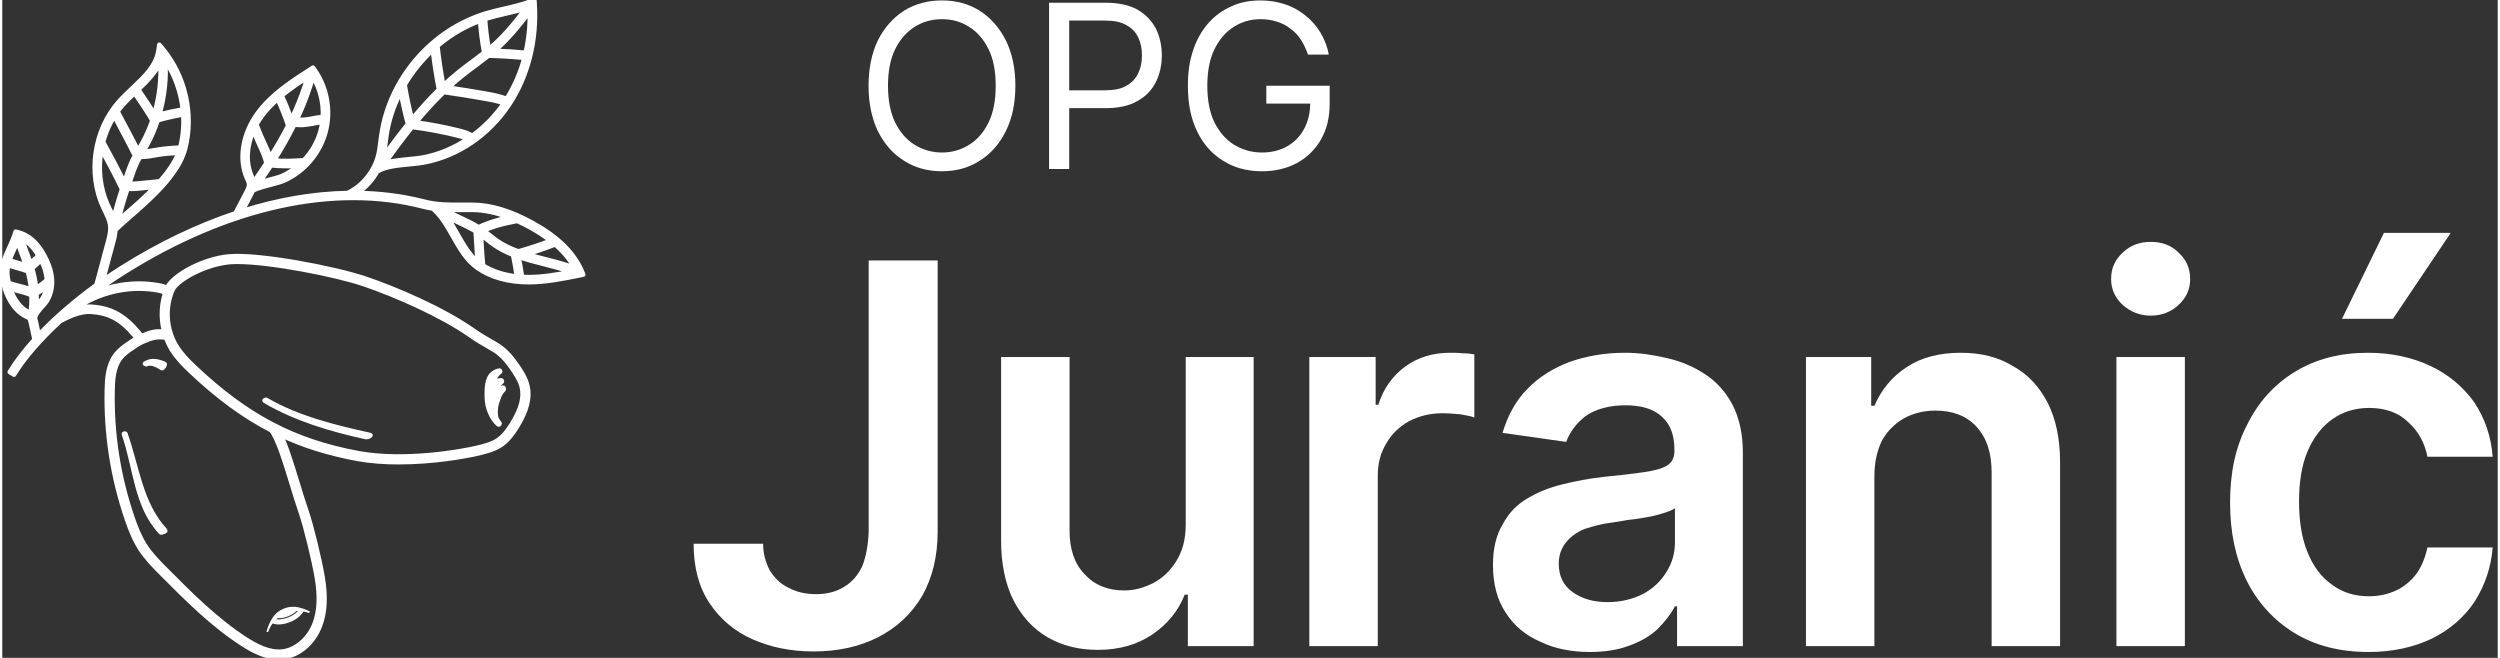
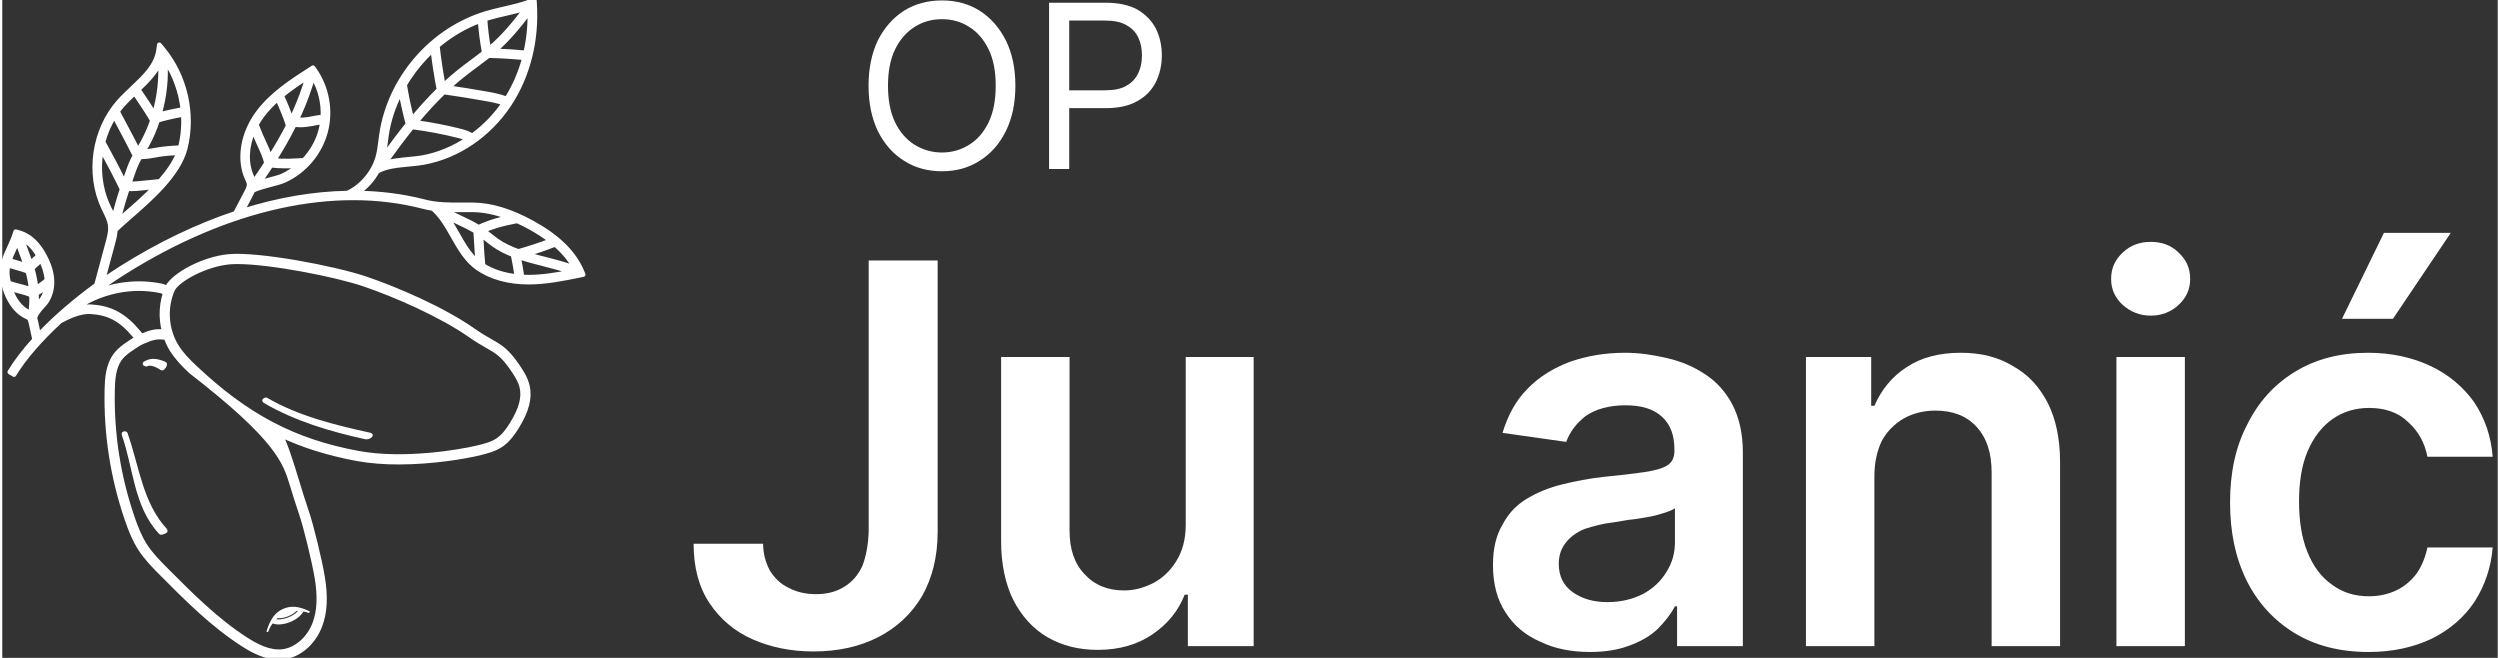
<svg xmlns="http://www.w3.org/2000/svg" width="114px" height="30px" viewBox="0 0 220 58" version="1.1" xml:space="preserve" style="fill-rule:evenodd;clip-rule:evenodd;stroke-linejoin:round;stroke-miterlimit:2;">
  <rect x="0" y="0" width="220" height="58" fill="#333333" stroke="none" />
  <g transform="matrix(0.058,0,0,0.058,0,0)">
    <g>
      <g>
        <path d="M799.752,421.291C796.453,421.291 793.245,421.177 790.037,420.995C788.649,411.462 786.715,400.269 784.758,390.372C797.477,394.763 810.673,398.13 823.686,401.429C837.428,404.933 851.489,408.55 864.73,413.328C843.435,417.56 821.616,421.291 799.797,421.291L799.752,421.291ZM691.636,355.494C686.608,346.643 681.443,337.656 675.483,329.329C680.966,332.173 686.563,334.812 692.114,337.406C701.442,341.797 710.998,346.37 719.621,351.603C719.939,356.54 720.235,361.614 720.531,366.733C721.1,377.108 721.782,387.664 722.692,397.925C709.587,387.118 700.805,371.738 691.636,355.494ZM700.009,318.954C705.014,318.909 709.997,318.886 714.911,318.932C732.476,319.114 750.79,322.982 770.288,330.49C762.598,332.15 755.182,333.993 749.039,335.882C739.528,338.794 731.338,341.934 724.035,345.437C714.934,339.863 705.014,335.131 695.322,330.558C687.223,326.758 678.941,322.822 671.274,318.454C680.92,318.977 690.544,319.023 700.009,318.954ZM833.606,365.959C817.134,372.239 800.275,377.813 784.395,382.181C772.473,377.881 761.097,372.58 750.995,365.413C747.628,363.002 744.397,360.408 741.189,357.814C738.05,355.289 734.819,352.741 731.452,350.329C737.367,347.758 743.897,345.369 751.246,343.117C760.05,340.409 771.472,337.77 782.734,335.745C789.15,338.657 795.657,341.865 802.368,345.551C814.199,352.081 824.506,358.861 833.606,365.959ZM728.084,366.301C727.879,363.093 727.698,359.976 727.493,356.813C730.542,359.02 733.545,361.386 736.457,363.707C739.779,366.392 743.146,369.076 746.627,371.556C755.796,378.131 765.897,383.114 776.431,387.255C778.502,397.356 780.686,409.756 782.279,420.313C762.553,418.243 745.08,412.577 730.792,403.636C729.541,391.623 728.767,378.791 728.084,366.301ZM869.918,407.208C855.561,401.839 840.363,397.857 825.552,394.103C816.065,391.691 806.486,389.257 797.09,386.413C811.31,382.158 826.007,377.085 840.363,371.488C853.286,382.591 863.069,394.467 869.918,407.208ZM40.008,474.439L39.075,473.984C26.494,467.886 17.325,453.78 12.206,438.833C15.778,439.902 19.463,440.903 23.104,441.859C30.498,443.77 38.097,445.795 44.49,448.684C44.832,457.83 44.376,467.045 43.125,476.1C42.079,475.486 41.009,474.894 40.008,474.439ZM17.825,379.064C19.577,375.31 21.284,371.42 22.921,367.415C24.014,370.35 25.128,373.353 26.243,376.334C28.45,382.25 30.634,388.142 32.614,393.694C33.729,396.833 34.843,400.041 35.936,403.272C31.749,401.907 27.153,400.587 22.58,399.313C18.303,398.107 14.299,396.97 10.818,395.832C12.729,390.19 15.231,384.707 17.825,379.064ZM55.161,388.529L42.988,399.745L42.784,399.95C41.783,396.97 40.759,394.035 39.712,391.123C37.756,385.571 35.549,379.633 33.319,373.695C31.999,370.123 30.703,366.596 29.429,363.115C39.371,367.711 47.766,376.016 55.161,388.529ZM67.856,425.659C63.169,429.96 57.436,434.169 51.315,437.809C50.337,428.39 48.563,419.061 45.969,410.006C45.81,409.438 45.628,408.914 45.469,408.368C46.106,407.39 46.993,406.389 48.153,405.297L58.892,395.377C59.506,396.628 60.166,397.789 60.758,399.086C63.738,405.479 67.219,415.057 67.856,425.659ZM61.008,453.94C59.984,455.555 57.982,457.762 55.889,460.083C54.615,461.516 53.25,463.04 51.907,464.633C52.271,458.445 52.294,452.233 51.975,446.045C57.458,443.042 62.76,439.561 67.492,435.852C66.696,441.881 64.716,448.024 61.008,453.94ZM9.748,430.255C8.656,425.546 7.86,420.859 7.632,416.491C7.382,411.804 7.883,407.413 8.793,403.135C12.297,404.25 16.278,405.411 20.533,406.594C27.085,408.436 33.774,410.348 38.757,412.282C41.351,421.382 43.034,430.779 43.921,440.243C37.915,437.9 31.385,436.193 24.992,434.533C19.896,433.19 15.095,431.962 10.636,430.437C10.363,430.324 10.044,430.324 9.748,430.255ZM163.231,317.908C162.389,316.202 161.57,314.518 160.773,312.812C148.328,286.238 145.303,255.796 150.695,226.947C161.957,247.674 172.741,267.945 182.137,287.512C177.291,302.118 172.877,317.021 169.396,332.15C167.735,327.191 165.483,322.481 163.231,317.908ZM183.093,159.443C188.621,153.232 194.946,147.203 201.157,141.333L203.683,145.064C211.896,157.213 221.111,170.887 228.209,182.923C224.068,195.072 219.017,206.698 212.988,217.323C211.35,220.213 209.644,223.057 207.937,225.901C207.391,226.811 206.845,227.766 206.3,228.676C199.861,215.913 192.58,202.193 185.414,188.793C181.864,182.126 178.406,175.642 175.153,169.431C177.655,165.996 180.249,162.628 183.093,159.443ZM240.154,94.192C242.088,119.628 238.789,147.294 231.19,173.231C224.614,162.537 216.924,151.139 209.94,140.832L206.709,136.032C219.996,123.427 233.055,110.3 240.154,94.192ZM247.502,91.803C262.382,113.94 271.597,139.831 274.509,166.382C262.951,168.316 250.301,171.092 238.766,174.232C246.57,147.112 249.755,118.24 247.502,91.803ZM270.755,223.534C270.686,223.853 270.55,224.171 270.459,224.49C260.471,224.808 246.934,225.764 235.876,227.652L231.144,228.471C225.206,229.541 219.518,230.496 213.899,230.701L214.422,229.791C216.174,226.902 217.903,223.989 219.586,221.054C226.23,209.315 231.713,196.323 236.15,182.809C248.344,179.282 262.45,176.097 275.146,173.959C276.215,190.59 274.85,207.358 270.755,223.534ZM198.427,242.896C194.514,250.973 191.602,259.482 188.781,267.718C187.711,270.88 186.619,274.111 185.55,277.319C175.721,257.366 164.687,236.798 153.22,215.753C156.951,201.875 162.662,188.565 170.307,176.484C173.037,181.626 175.835,186.927 178.747,192.342C186.71,207.29 194.901,222.693 201.794,236.571C200.634,238.664 199.474,240.735 198.427,242.896ZM211.874,238.368C218.858,238.368 225.752,237.14 232.487,235.934L237.128,235.115C245.386,233.704 257.013,232.612 267.956,232.157C262.268,247.128 251.916,261.78 239.722,275.635C235.035,276.068 229.643,276.614 224.159,277.183C218.153,277.774 212.124,278.388 207.209,278.843C202.431,279.276 197.54,279.731 192.853,279.299C193.9,276.25 194.924,273.178 195.948,270.152C198.701,262.144 201.522,253.839 205.23,246.195C206.527,243.51 207.983,240.826 209.485,238.209C210.281,238.232 211.077,238.368 211.874,238.368ZM188.849,324.119C184.344,328.032 180.294,331.604 176.495,335.017C180.203,318.636 185.095,302.46 190.396,286.579C192.58,286.875 194.742,287.057 196.903,287.057C200.703,287.057 204.411,286.693 207.892,286.374C212.852,285.897 218.881,285.305 224.933,284.691C227.345,284.44 229.734,284.213 232.077,283.963C217.971,298.774 202.318,312.402 188.849,324.119ZM381.692,198.417L385.354,207.426C387.152,211.817 389.199,216.231 391.247,220.69C395.365,229.518 399.551,238.641 401.599,247.833C395.229,257.684 388.722,267.286 382.192,276.728C381.578,274.02 380.599,271.472 379.576,269.242L378.916,267.809C369.883,247.628 371.226,222.192 381.692,198.417ZM395.365,175.164C402.236,166.064 410.131,157.942 418.617,150.433C424.692,163.584 430.152,177.121 434.748,190.863C426.262,207.517 416.888,223.58 407.105,239.142C404.693,231.702 401.394,224.513 398.118,217.482C396.116,213.182 394.114,208.882 392.362,204.582L386.196,189.407C388.881,184.515 391.907,179.738 395.365,175.164ZM487.259,178.441C482.344,178.008 477.544,178.941 472.88,179.92L469.922,180.511C461.436,182.172 454.588,182.627 447.466,182.081C454.497,167.224 460.867,151.935 466.123,136.077L467.101,133.12C468.876,127.682 470.559,122.495 472.857,117.648C483.596,135.963 488.624,157.327 487.259,178.441ZM439.367,181.444C434.998,169.181 430.13,157.077 424.647,145.314C437.387,134.803 451.243,125.498 465.121,116.534C463.074,121.221 461.436,126.021 459.889,130.753L458.956,133.688C453.495,150.16 446.784,166.018 439.367,181.444ZM458.433,243.715L444.85,244.375C442.233,244.511 439.64,244.671 437.023,244.739C429.015,245.012 420.983,244.648 412.998,243.943C424.078,226.424 434.566,208.223 443.94,189.27C446.943,189.612 449.923,189.908 452.881,189.908C458.683,189.908 464.621,189.27 471.378,187.951L474.45,187.314C478.682,186.427 482.708,185.653 486.485,185.971C485.916,190.203 485.143,194.435 484.028,198.576C479.478,215.571 470.446,231.042 458.433,243.715ZM426.125,267.172C421.347,269.356 413.726,271.358 405.649,273.451C400.598,274.794 395.502,276.159 390.747,277.638C396.707,268.969 402.623,260.164 408.447,251.178C415.773,251.974 423.19,252.406 430.607,252.406C432.837,252.406 435.067,252.383 437.274,252.315C439.936,252.224 442.597,252.088 445.237,251.951L450.014,251.701C442.78,257.867 434.794,263.168 426.125,267.172ZM583.953,205.515C587.32,182.513 594.942,160.217 605.749,139.467C608.684,155.848 612.461,172.753 616.715,188.497C603.36,205.06 590.756,222.056 578.652,238.869C580.631,231.042 581.701,223.011 582.656,215.23C583.066,211.977 583.453,208.746 583.953,205.515ZM654.415,75.922C656.758,95.557 660.125,117.33 663.834,136.259C649.25,150.502 635.599,165.7 622.676,181.353C618.217,164.244 614.349,146.02 611.573,128.865C623.131,109.276 637.647,91.348 654.415,75.922ZM737.868,27.552C746.854,24.868 756.205,22.706 765.238,20.613C775.431,18.27 785.828,15.812 795.998,12.604C779.093,35.106 760.778,57.425 740.689,73.715C740.279,74.079 739.801,74.398 739.369,74.762C736.616,59.04 734.66,43.387 733.75,28.963C735.115,28.508 736.48,27.962 737.868,27.552ZM795.497,80.29C780.117,78.857 763.804,77.81 748.174,77.264C767.74,60.769 785.509,39.156 801.913,17.337C802.368,38.86 800.207,60.019 795.497,80.29ZM670.363,130.071C666.723,110.709 663.424,88.959 661.308,69.825C680.693,53.375 702.671,40.202 726.333,31.511C727.402,46.845 729.541,63.454 732.612,80.04C727.265,84.158 721.919,88.208 716.618,92.144C708.996,97.786 701.124,103.633 693.57,109.708C685.539,116.147 677.894,123.018 670.363,130.071ZM766.716,150.343C756.387,146.315 745.262,144.245 736.207,142.63C716.891,139.217 697.392,136.1 678.008,133.256C684.606,127.159 691.318,121.221 698.325,115.601C705.742,109.617 713.569,103.815 721.122,98.219C727.083,93.805 733.135,89.232 739.119,84.568C756.774,84.954 775.931,86.092 793.791,87.73C787.876,110.209 778.684,131.299 766.716,150.343ZM714.365,206.471C708.677,202.671 702.102,200.669 695.231,198.94C673.367,193.411 650.956,189.157 628.546,186.131C641.856,170.023 655.962,154.415 671.069,139.854C692.251,142.903 713.728,146.338 734.864,150.092C745.33,151.958 754.158,153.755 762.576,156.849C749.402,176.165 732.908,192.979 714.365,206.471ZM638.944,239.551C632.937,240.643 625.725,241.326 618.103,242.054C605.931,243.215 592.849,244.58 581.496,247.788C582.292,246.673 583.111,245.603 583.93,244.489C596.262,227.334 609.139,209.929 622.858,192.956C646.566,195.982 670.295,200.441 693.388,206.266C698.689,207.608 703.513,208.973 707.676,211.157C686.494,225.286 662.992,235.183 638.944,239.551ZM881.225,413.101C869.303,384.502 844.709,360.249 806.009,338.93C772.882,320.684 743.123,311.651 715.002,311.355C710.02,311.31 704.991,311.333 699.964,311.378C680.033,311.515 659.42,311.674 639.649,306.1L639.626,306.123C607.729,298.046 574.398,293.882 540.042,293.404C552.124,285.168 562.589,273.656 569.892,260.665C581.541,253.111 601.313,251.246 618.786,249.585C626.612,248.857 633.984,248.152 640.286,246.991C692.16,237.572 739.619,205.379 770.539,158.67C799.138,115.464 812.811,60.952 809.103,5.142L808.762,0L803.984,1.866C790.97,6.917 777.046,10.124 763.554,13.241C754.385,15.357 744.898,17.541 735.706,20.294C653.027,45.025 589.004,119.014 576.468,204.423C575.967,207.699 575.558,210.998 575.148,214.297C574.124,222.511 573.078,230.997 570.825,238.96C564.341,262.144 546.322,283.485 524.935,293.359L524.981,293.473C473.335,294.383 419.55,303.552 364.764,320.843L377.937,295.634C378.848,293.882 379.871,291.88 380.759,289.696C386.856,286.215 397.822,283.348 407.583,280.777C415.955,278.593 423.873,276.5 429.265,274.02C459.502,260.142 482.708,232.68 491.331,200.555C499.977,168.43 493.652,133.029 474.427,105.863L472.334,102.905L469.308,104.862C441.801,122.449 410.609,142.38 389.313,170.614C365.606,202.034 358.826,241.417 371.999,270.903L372.682,272.405C373.842,274.885 374.934,277.251 375.162,279.572C375.571,283.781 373.16,288.399 371.226,292.13L354.481,324.21C296.965,343.39 238.516,371.283 180.545,407.822C171.694,413.396 162.389,419.608 152.902,426.251C154.835,419.13 156.769,411.94 158.658,404.705C161.456,394.058 164.277,383.364 167.167,373.081C169.214,365.823 171.467,357.86 171.876,349.669C177.337,344.186 185.004,337.497 193.809,329.83C225.138,302.573 268.025,265.215 278.103,225.4C291.185,173.595 278.217,115.828 244.181,74.648L238.743,68.073L237.538,76.514C234.147,99.766 216.492,116.42 197.813,134.052C190.897,140.582 183.73,147.339 177.428,154.415C139.182,197.416 129.513,263.896 153.902,316.02C154.721,317.772 155.586,319.501 156.451,321.253C159.75,327.964 162.867,334.312 163.936,341.16C165.506,351.103 162.525,361.682 159.886,371.033C156.974,381.385 154.176,392.078 151.332,402.794C148.647,413.032 145.94,423.27 143.164,433.213C113.2,454.986 81.894,481.173 55.365,509.226C54.91,507.087 54.433,504.926 53.955,502.742L51.043,489.273C50.678,487.612 50.224,485.633 49.45,483.676C50.974,476.805 56.799,470.366 61.508,465.156C63.943,462.471 66.013,460.151 67.401,457.967C78.231,440.835 78.299,418.788 67.629,395.9C60.462,380.543 48.13,359.43 23.832,353.059L20.351,352.149L19.281,355.585C17.029,362.774 13.935,369.44 10.977,375.902C4.948,388.938 -0.74,401.247 0.079,416.877C1.33,440.653 14.003,470.23 35.776,480.786L36.777,481.287C38.302,481.992 39.735,482.675 40.691,483.608C42.283,485.132 42.943,487.703 43.648,490.911L46.583,504.312C47.448,508.384 48.313,512.388 49.109,516.074C34.48,532.182 21.488,548.814 11.409,565.491L17.871,569.404C33.16,544.127 57.868,515.824 87.9,488.135C116.704,472.141 131.242,473.506 136.748,474.029L137.999,474.166C169.692,476.555 188.098,492.708 207.551,517.985L213.557,513.39C193.399,487.18 172.946,469.206 138.568,466.612L137.476,466.499C133.312,466.089 124.508,465.27 109.651,470.116C147.873,443.269 195.311,432.758 240.177,441.972C242.634,442.473 246.069,443.633 248.572,446.409L254.192,441.313C250.301,437.035 245.25,435.283 241.701,434.555C207.756,427.593 172.445,431.416 140.411,444.657C154.676,433.986 169.465,423.726 184.572,414.215C342.786,314.518 504.391,278.866 639.604,313.881L639.604,313.858C644.518,315.155 649.432,316.179 654.324,316.907C667.315,327.919 676.325,343.822 685.038,359.225C695.186,377.176 705.697,395.741 722.761,407.549C742.873,421.473 769.515,428.845 799.752,428.867L799.797,428.867C826.576,428.867 852.968,423.475 878.495,418.265L883,417.355L881.225,413.101Z" style="fill:white;fill-rule:nonzero;stroke:white;stroke-width:7px;" />
-         <path d="M755.07,602.649C757.118,597.53 758.688,595.55 761.85,592.319C762.487,591.819 762.191,589.043 761.236,589.111C757.641,589.999 751.635,593.775 748.904,598.189C750.702,590.909 753.887,584.174 759.188,580.216C759.711,579.874 759.188,578.35 758.665,578.259C751.862,577.622 747.334,582.377 744.536,589.293C744.946,585.38 745.651,581.626 747.039,578.1C749.064,573.026 751.839,568.317 756.572,565.063C757.209,564.676 756.39,563.129 755.525,563.357C748.927,564.563 742.488,569.045 740.009,575.301C736.277,584.698 736.3,594.572 736.687,605.538C737.21,619.712 743.467,635.707 753.91,644.967C755.343,646.218 755.912,643.67 755.912,643.67C753.796,640.939 752.135,638.232 750.747,635.547C748.313,623.239 750.588,613.774 755.07,602.649Z" style="fill:white;fill-rule:nonzero;stroke:white;stroke-width:7px;" />
        <path d="M416.52,941.379C417.202,940.719 417.93,940.127 418.635,939.513C419.409,939.627 420.205,939.718 421.07,939.718C429.033,939.718 440.614,935.418 447.325,928.592C447.985,928.57 448.667,928.615 449.327,928.615C442.115,937.488 425.87,942.607 416.52,941.379ZM466.892,929.025C450.966,921.63 438.998,919.81 425.688,926.022C412.356,932.21 406.099,945.383 401.777,959.33C401.208,961.15 404.143,960.558 404.143,960.558C405.667,955.963 407.988,951.617 410.9,947.681C413.516,948.659 416.52,949.205 419.841,949.205C433.515,949.205 451.193,941.379 457.745,929.434C460.567,929.98 463.342,930.731 465.981,931.778C465.981,931.778 468.621,929.821 466.892,929.025Z" style="fill:white;fill-rule:nonzero;" />
-         <path d="M775.355,644.487C769.895,653.291 763.07,663.166 753.673,669.513C744.55,675.656 733.424,678.386 722.663,681.003C695.406,687.646 609.724,702.071 541.037,689.375C443.342,671.288 371.196,633.384 291.998,558.554C282.033,549.157 271.794,538.783 264.355,526.679C248.542,501.061 246.222,467.98 258.303,440.382L258.644,439.472C267.335,423.728 308.606,401.477 344.349,397.95C348.217,397.564 352.608,397.382 357.454,397.382C408.145,397.382 507.637,417.016 549.728,431.35C598.962,448.072 668.195,478.696 711.901,509.365C722.39,516.714 730.444,521.287 737.565,525.337C752.285,533.709 761.181,538.76 776.038,560.51C782.249,569.565 787.983,578.507 790.28,588.336C793.989,604.193 789.234,622.031 775.355,644.487ZM440.952,736.494C445.617,751.783 450.03,766.208 454.399,778.789C462.225,801.268 474.807,853.892 478.857,878.282C483.635,907.154 482.497,929.405 475.308,948.311C466.502,971.495 446.572,988.604 425.732,990.88C405.278,993.041 385.097,982.075 369.786,972.223C324.715,943.192 286.196,904.492 248.952,867.065C237.417,855.485 225.518,843.517 216.576,829.662C207.817,816.033 201.901,800.449 197.306,787.003C175.76,724.163 165.59,658.638 167.091,592.249C167.456,576.505 168.639,558.577 178.217,545.062C184.701,535.961 198.534,527.407 208.659,521.196L213.892,518.67C230.136,511.708 235.164,511.094 249.339,512.505C251.614,518.807 254.367,524.927 257.893,530.66C265.811,543.515 276.459,554.299 286.788,564.06C328.014,603.01 367.374,632.041 409.328,653.61C419.657,666.851 430.487,702.23 440.952,736.494ZM797.629,586.606C795.035,575.526 788.915,565.903 782.295,556.233C766.437,533.049 756.449,527.361 741.273,518.761C734.334,514.802 726.462,510.32 716.224,503.154C668.901,469.936 598.28,439.859 552.14,424.16C505.476,408.302 388.692,385.96 343.576,390.42C304.648,394.265 261.647,418.404 251.818,436.264L251.341,437.424C242.126,458.538 240.83,482.586 246.859,504.678C232.866,503.586 226.519,505.019 210.866,511.731L206.111,513.847L204.677,514.734C194.029,521.309 179.423,530.319 172.051,540.694C161.222,555.937 159.902,575.208 159.538,592.067C158.014,659.366 168.32,725.778 190.139,789.46C194.894,803.338 201.014,819.446 210.229,833.757C219.58,848.272 231.774,860.536 243.582,872.389C281.123,910.111 319.914,949.13 365.69,978.594C380.547,988.149 399.795,998.729 420.317,998.729C422.387,998.729 424.48,998.615 426.551,998.388C450.531,995.794 472.441,977.183 482.383,950.996C490.073,930.77 491.325,907.29 486.296,877.053C482.224,852.391 469.483,799.106 461.543,776.309C457.22,763.864 452.829,749.485 448.188,734.287C439.633,706.303 430.851,677.613 421.932,659.889C458.062,676.976 496.375,688.807 539.672,696.815C559.807,700.524 581.375,701.98 602.511,701.98C654.863,701.98 704.735,693.152 724.437,688.352C735.313,685.712 747.667,682.686 757.905,675.77C768.484,668.626 775.901,657.955 781.771,648.468C796.787,624.192 801.838,604.535 797.629,586.606Z" style="fill:white;fill-rule:nonzero;stroke:white;stroke-width:8px;" />
+         <path d="M775.355,644.487C769.895,653.291 763.07,663.166 753.673,669.513C744.55,675.656 733.424,678.386 722.663,681.003C695.406,687.646 609.724,702.071 541.037,689.375C443.342,671.288 371.196,633.384 291.998,558.554C282.033,549.157 271.794,538.783 264.355,526.679C248.542,501.061 246.222,467.98 258.303,440.382L258.644,439.472C267.335,423.728 308.606,401.477 344.349,397.95C348.217,397.564 352.608,397.382 357.454,397.382C408.145,397.382 507.637,417.016 549.728,431.35C598.962,448.072 668.195,478.696 711.901,509.365C722.39,516.714 730.444,521.287 737.565,525.337C752.285,533.709 761.181,538.76 776.038,560.51C782.249,569.565 787.983,578.507 790.28,588.336C793.989,604.193 789.234,622.031 775.355,644.487ZM440.952,736.494C445.617,751.783 450.03,766.208 454.399,778.789C462.225,801.268 474.807,853.892 478.857,878.282C483.635,907.154 482.497,929.405 475.308,948.311C466.502,971.495 446.572,988.604 425.732,990.88C405.278,993.041 385.097,982.075 369.786,972.223C324.715,943.192 286.196,904.492 248.952,867.065C237.417,855.485 225.518,843.517 216.576,829.662C207.817,816.033 201.901,800.449 197.306,787.003C175.76,724.163 165.59,658.638 167.091,592.249C167.456,576.505 168.639,558.577 178.217,545.062C184.701,535.961 198.534,527.407 208.659,521.196L213.892,518.67C230.136,511.708 235.164,511.094 249.339,512.505C251.614,518.807 254.367,524.927 257.893,530.66C265.811,543.515 276.459,554.299 286.788,564.06C419.657,666.851 430.487,702.23 440.952,736.494ZM797.629,586.606C795.035,575.526 788.915,565.903 782.295,556.233C766.437,533.049 756.449,527.361 741.273,518.761C734.334,514.802 726.462,510.32 716.224,503.154C668.901,469.936 598.28,439.859 552.14,424.16C505.476,408.302 388.692,385.96 343.576,390.42C304.648,394.265 261.647,418.404 251.818,436.264L251.341,437.424C242.126,458.538 240.83,482.586 246.859,504.678C232.866,503.586 226.519,505.019 210.866,511.731L206.111,513.847L204.677,514.734C194.029,521.309 179.423,530.319 172.051,540.694C161.222,555.937 159.902,575.208 159.538,592.067C158.014,659.366 168.32,725.778 190.139,789.46C194.894,803.338 201.014,819.446 210.229,833.757C219.58,848.272 231.774,860.536 243.582,872.389C281.123,910.111 319.914,949.13 365.69,978.594C380.547,988.149 399.795,998.729 420.317,998.729C422.387,998.729 424.48,998.615 426.551,998.388C450.531,995.794 472.441,977.183 482.383,950.996C490.073,930.77 491.325,907.29 486.296,877.053C482.224,852.391 469.483,799.106 461.543,776.309C457.22,763.864 452.829,749.485 448.188,734.287C439.633,706.303 430.851,677.613 421.932,659.889C458.062,676.976 496.375,688.807 539.672,696.815C559.807,700.524 581.375,701.98 602.511,701.98C654.863,701.98 704.735,693.152 724.437,688.352C735.313,685.712 747.667,682.686 757.905,675.77C768.484,668.626 775.901,657.955 781.771,648.468C796.787,624.192 801.838,604.535 797.629,586.606Z" style="fill:white;fill-rule:nonzero;stroke:white;stroke-width:8px;" />
        <g transform="matrix(1,0,0,1,0,-20)">
          <path d="M184.927,679.913C202.832,730.126 202.855,788.233 240.964,829.163C241.715,830.005 248.54,827.23 247.812,826.524C209.931,785.844 204.857,729.261 187.065,679.367C186.656,678.616 184.54,679.071 184.927,679.913Z" style="fill:white;fill-rule:nonzero;stroke:white;stroke-width:7px;" />
        </g>
        <g transform="matrix(1,0,0,1,0,-15)">
          <path d="M398.666,624.035C446.536,652.042 499.502,667.604 553.377,679.435C554.811,679.799 560.999,676.773 559.338,676.341C505.781,664.601 448.743,650.7 401.169,622.852C399.918,622.352 398.234,623.853 398.666,624.035Z" style="fill:white;fill-rule:nonzero;stroke:white;stroke-width:7px;" />
        </g>
        <g transform="matrix(1,0,0,1,0,25)">
          <path d="M242.427,534.471C236.966,530.308 225.454,524.87 219.174,528.601L216.922,527.805C225.613,522.663 232.803,522.549 246.499,528.078C248.228,528.783 243.928,535.609 242.427,534.471Z" style="fill:white;fill-rule:nonzero;stroke:white;stroke-width:7px;" />
        </g>
      </g>
      <g transform="matrix(2.8,0,0,2.8,1027.46,982.146)">
        <g>
          <g transform="matrix(288,0,0,288,0,8.52651e-14)">
            <path d="M0.359,-0.727L0.489,-0.727L0.489,-0.216C0.489,-0.169 0.479,-0.129 0.46,-0.095C0.44,-0.061 0.412,-0.035 0.377,-0.017C0.342,0.001 0.301,0.01 0.255,0.01C0.212,0.01 0.174,0.002 0.14,-0.013C0.106,-0.028 0.079,-0.051 0.059,-0.081C0.039,-0.111 0.029,-0.148 0.029,-0.193L0.16,-0.193C0.16,-0.174 0.165,-0.157 0.173,-0.142C0.182,-0.128 0.193,-0.117 0.208,-0.11C0.223,-0.102 0.24,-0.098 0.26,-0.098C0.281,-0.098 0.299,-0.103 0.313,-0.112C0.328,-0.121 0.339,-0.134 0.347,-0.151C0.354,-0.169 0.358,-0.19 0.359,-0.216L0.359,-0.727Z" style="fill:white;fill-rule:nonzero;" />
          </g>
          <g transform="matrix(288,0,0,288,156.273,8.52651e-14)">
            <path d="M0.414,-0.229L0.414,-0.545L0.542,-0.545L0.542,-0L0.418,-0L0.418,-0.097L0.412,-0.097C0.4,-0.066 0.379,-0.041 0.351,-0.022C0.323,-0.003 0.289,0.007 0.248,0.007C0.212,0.007 0.181,-0.001 0.153,-0.017C0.126,-0.033 0.105,-0.056 0.089,-0.087C0.074,-0.117 0.066,-0.155 0.066,-0.198L0.066,-0.545L0.195,-0.545L0.195,-0.218C0.195,-0.183 0.204,-0.156 0.223,-0.136C0.242,-0.115 0.267,-0.105 0.298,-0.105C0.317,-0.105 0.335,-0.11 0.353,-0.119C0.37,-0.128 0.385,-0.142 0.396,-0.16C0.408,-0.179 0.414,-0.202 0.414,-0.229Z" style="fill:white;fill-rule:nonzero;" />
          </g>
          <g transform="matrix(288,0,0,288,323.591,8.52651e-14)">
-             <path d="M0.066,-0L0.066,-0.545L0.191,-0.545L0.191,-0.455L0.196,-0.455C0.206,-0.486 0.223,-0.51 0.248,-0.528C0.272,-0.545 0.3,-0.553 0.331,-0.553C0.338,-0.553 0.346,-0.553 0.355,-0.552C0.364,-0.552 0.371,-0.551 0.377,-0.55L0.377,-0.431C0.372,-0.433 0.363,-0.435 0.351,-0.437C0.34,-0.438 0.328,-0.439 0.317,-0.439C0.294,-0.439 0.273,-0.434 0.254,-0.424C0.236,-0.414 0.221,-0.4 0.211,-0.382C0.2,-0.364 0.195,-0.344 0.195,-0.321L0.195,-0L0.066,-0Z" style="fill:white;fill-rule:nonzero;" />
-           </g>
+             </g>
          <g transform="matrix(288,0,0,288,430.773,8.52651e-14)">
            <path d="M0.223,0.011C0.188,0.011 0.157,0.005 0.13,-0.008C0.102,-0.02 0.08,-0.038 0.064,-0.063C0.048,-0.087 0.04,-0.117 0.04,-0.153C0.04,-0.184 0.046,-0.209 0.058,-0.229C0.069,-0.25 0.084,-0.266 0.104,-0.278C0.124,-0.29 0.146,-0.299 0.171,-0.305C0.195,-0.311 0.221,-0.316 0.248,-0.319C0.279,-0.322 0.305,-0.325 0.325,-0.328C0.345,-0.331 0.36,-0.335 0.369,-0.341C0.378,-0.347 0.382,-0.356 0.382,-0.368L0.382,-0.37C0.382,-0.397 0.375,-0.417 0.359,-0.432C0.343,-0.447 0.32,-0.454 0.29,-0.454C0.259,-0.454 0.234,-0.447 0.215,-0.434C0.197,-0.42 0.185,-0.404 0.178,-0.385L0.058,-0.402C0.068,-0.435 0.083,-0.463 0.105,-0.485C0.127,-0.508 0.154,-0.524 0.185,-0.536C0.217,-0.547 0.251,-0.553 0.289,-0.553C0.316,-0.553 0.342,-0.549 0.368,-0.543C0.394,-0.537 0.418,-0.527 0.439,-0.513C0.461,-0.499 0.478,-0.48 0.491,-0.456C0.504,-0.431 0.511,-0.401 0.511,-0.365L0.511,-0L0.387,-0L0.387,-0.075L0.383,-0.075C0.375,-0.06 0.364,-0.046 0.35,-0.032C0.336,-0.019 0.319,-0.009 0.297,-0.001C0.276,0.007 0.251,0.011 0.223,0.011ZM0.256,-0.083C0.282,-0.083 0.305,-0.089 0.324,-0.099C0.342,-0.109 0.357,-0.123 0.367,-0.14C0.378,-0.157 0.383,-0.176 0.383,-0.196L0.383,-0.26C0.379,-0.257 0.372,-0.254 0.362,-0.251C0.353,-0.248 0.342,-0.245 0.33,-0.243C0.318,-0.241 0.307,-0.239 0.295,-0.238C0.283,-0.236 0.273,-0.234 0.265,-0.233C0.246,-0.231 0.229,-0.226 0.213,-0.221C0.198,-0.215 0.186,-0.206 0.178,-0.196C0.169,-0.185 0.164,-0.172 0.164,-0.155C0.164,-0.132 0.173,-0.114 0.19,-0.102C0.208,-0.089 0.23,-0.083 0.256,-0.083Z" style="fill:white;fill-rule:nonzero;" />
          </g>
          <g transform="matrix(288,0,0,288,593.182,8.52651e-14)">
            <path d="M0.195,-0.32L0.195,-0L0.066,-0L0.066,-0.545L0.189,-0.545L0.189,-0.453L0.195,-0.453C0.208,-0.483 0.228,-0.508 0.256,-0.526C0.283,-0.544 0.317,-0.553 0.358,-0.553C0.396,-0.553 0.428,-0.545 0.456,-0.528C0.485,-0.512 0.506,-0.489 0.522,-0.458C0.537,-0.428 0.545,-0.391 0.545,-0.347L0.545,-0L0.416,-0L0.416,-0.327C0.416,-0.364 0.407,-0.392 0.388,-0.413C0.369,-0.434 0.343,-0.444 0.31,-0.444C0.288,-0.444 0.268,-0.439 0.25,-0.429C0.233,-0.419 0.219,-0.405 0.209,-0.387C0.2,-0.368 0.195,-0.346 0.195,-0.32Z" style="fill:white;fill-rule:nonzero;" />
          </g>
          <g transform="matrix(288,0,0,288,761.727,8.52651e-14)">
            <path d="M0.066,-0L0.066,-0.545L0.195,-0.545L0.195,-0L0.066,-0ZM0.131,-0.623C0.11,-0.623 0.093,-0.63 0.078,-0.643C0.063,-0.657 0.056,-0.673 0.056,-0.692C0.056,-0.712 0.063,-0.728 0.078,-0.742C0.093,-0.756 0.11,-0.762 0.131,-0.762C0.151,-0.762 0.169,-0.756 0.183,-0.742C0.198,-0.728 0.205,-0.712 0.205,-0.692C0.205,-0.673 0.198,-0.657 0.183,-0.643C0.169,-0.63 0.151,-0.623 0.131,-0.623Z" style="fill:white;fill-rule:nonzero;" />
          </g>
          <g transform="matrix(288,0,0,288,830.045,8.52651e-14)">
            <path d="M0.304,0.011C0.25,0.011 0.203,-0.001 0.164,-0.025C0.125,-0.049 0.095,-0.082 0.074,-0.124C0.053,-0.167 0.043,-0.215 0.043,-0.271C0.043,-0.326 0.053,-0.375 0.075,-0.417C0.096,-0.46 0.126,-0.493 0.165,-0.517C0.204,-0.541 0.25,-0.553 0.303,-0.553C0.348,-0.553 0.387,-0.544 0.421,-0.528C0.455,-0.512 0.482,-0.489 0.503,-0.46C0.523,-0.43 0.535,-0.396 0.538,-0.357L0.415,-0.357C0.41,-0.383 0.398,-0.405 0.379,-0.422C0.361,-0.44 0.336,-0.449 0.305,-0.449C0.279,-0.449 0.256,-0.442 0.236,-0.428C0.216,-0.414 0.2,-0.393 0.189,-0.367C0.178,-0.341 0.173,-0.309 0.173,-0.273C0.173,-0.236 0.178,-0.204 0.189,-0.177C0.2,-0.15 0.215,-0.13 0.235,-0.116C0.255,-0.101 0.278,-0.094 0.305,-0.094C0.324,-0.094 0.341,-0.098 0.356,-0.105C0.371,-0.112 0.384,-0.123 0.394,-0.136C0.404,-0.15 0.411,-0.167 0.415,-0.186L0.538,-0.186C0.535,-0.148 0.523,-0.114 0.504,-0.084C0.484,-0.054 0.457,-0.031 0.423,-0.014C0.389,0.002 0.35,0.011 0.304,0.011ZM0.254,-0.617L0.333,-0.779L0.459,-0.779L0.35,-0.617L0.254,-0.617Z" style="fill:white;fill-rule:nonzero;" />
          </g>
        </g>
      </g>
      <g transform="matrix(1.207,0,0,1.207,1295.9,256.844)">
        <g>
          <g transform="matrix(288,0,0,288,0,8.52651e-14)">
            <path d="M0.702,-0.364C0.702,-0.287 0.688,-0.221 0.66,-0.165C0.632,-0.109 0.594,-0.066 0.546,-0.036C0.498,-0.005 0.443,0.01 0.381,0.01C0.319,0.01 0.263,-0.005 0.215,-0.036C0.167,-0.066 0.129,-0.109 0.101,-0.165C0.074,-0.221 0.06,-0.287 0.06,-0.364C0.06,-0.44 0.074,-0.507 0.101,-0.563C0.129,-0.618 0.167,-0.661 0.215,-0.692C0.263,-0.722 0.319,-0.737 0.381,-0.737C0.443,-0.737 0.498,-0.722 0.546,-0.692C0.594,-0.661 0.632,-0.618 0.66,-0.563C0.688,-0.507 0.702,-0.44 0.702,-0.364ZM0.616,-0.364C0.616,-0.427 0.606,-0.48 0.585,-0.523C0.564,-0.566 0.536,-0.599 0.5,-0.621C0.465,-0.644 0.425,-0.655 0.381,-0.655C0.337,-0.655 0.297,-0.644 0.261,-0.621C0.226,-0.599 0.197,-0.566 0.176,-0.523C0.155,-0.48 0.145,-0.427 0.145,-0.364C0.145,-0.301 0.155,-0.248 0.176,-0.204C0.197,-0.161 0.226,-0.128 0.261,-0.106C0.297,-0.084 0.337,-0.072 0.381,-0.072C0.425,-0.072 0.465,-0.084 0.5,-0.106C0.536,-0.128 0.564,-0.161 0.585,-0.204C0.606,-0.248 0.616,-0.301 0.616,-0.364Z" style="fill:white;fill-rule:nonzero;" />
          </g>
          <g transform="matrix(288,0,0,288,219.273,8.52651e-14)">
            <path d="M0.088,-0L0.088,-0.727L0.334,-0.727C0.391,-0.727 0.438,-0.717 0.474,-0.697C0.51,-0.676 0.537,-0.648 0.555,-0.614C0.572,-0.579 0.581,-0.54 0.581,-0.497C0.581,-0.454 0.572,-0.415 0.555,-0.38C0.537,-0.345 0.511,-0.317 0.474,-0.297C0.438,-0.276 0.392,-0.266 0.335,-0.266L0.159,-0.266L0.159,-0.344L0.332,-0.344C0.371,-0.344 0.403,-0.35 0.426,-0.364C0.45,-0.377 0.467,-0.396 0.478,-0.419C0.489,-0.442 0.494,-0.468 0.494,-0.497C0.494,-0.526 0.489,-0.552 0.478,-0.575C0.467,-0.598 0.45,-0.616 0.426,-0.629C0.402,-0.643 0.371,-0.649 0.331,-0.649L0.176,-0.649L0.176,-0L0.088,-0Z" style="fill:white;fill-rule:nonzero;" />
          </g>
          <g transform="matrix(288,0,0,288,402.136,8.52651e-14)">
-             <path d="M0.585,-0.5C0.577,-0.524 0.567,-0.545 0.555,-0.564C0.542,-0.584 0.527,-0.6 0.509,-0.613C0.492,-0.627 0.472,-0.637 0.45,-0.644C0.428,-0.651 0.404,-0.655 0.378,-0.655C0.335,-0.655 0.296,-0.644 0.26,-0.621C0.225,-0.599 0.197,-0.566 0.176,-0.523C0.155,-0.48 0.145,-0.427 0.145,-0.364C0.145,-0.301 0.155,-0.248 0.176,-0.204C0.198,-0.161 0.226,-0.128 0.262,-0.106C0.298,-0.084 0.339,-0.072 0.384,-0.072C0.425,-0.072 0.462,-0.081 0.494,-0.099C0.526,-0.117 0.55,-0.142 0.568,-0.175C0.586,-0.208 0.595,-0.247 0.595,-0.291L0.622,-0.286L0.403,-0.286L0.403,-0.364L0.68,-0.364L0.68,-0.286C0.68,-0.226 0.668,-0.174 0.642,-0.129C0.617,-0.085 0.582,-0.051 0.537,-0.026C0.492,-0.002 0.441,0.01 0.384,0.01C0.319,0.01 0.263,-0.005 0.214,-0.036C0.165,-0.066 0.127,-0.109 0.1,-0.165C0.073,-0.221 0.06,-0.287 0.06,-0.364C0.06,-0.421 0.067,-0.473 0.083,-0.519C0.098,-0.565 0.12,-0.604 0.149,-0.637C0.177,-0.669 0.211,-0.694 0.25,-0.711C0.288,-0.729 0.331,-0.737 0.378,-0.737C0.416,-0.737 0.452,-0.731 0.485,-0.72C0.519,-0.709 0.548,-0.692 0.574,-0.671C0.601,-0.65 0.622,-0.625 0.64,-0.596C0.657,-0.567 0.67,-0.535 0.676,-0.5L0.585,-0.5Z" style="fill:white;fill-rule:nonzero;" />
-           </g>
+             </g>
        </g>
      </g>
    </g>
  </g>
</svg>